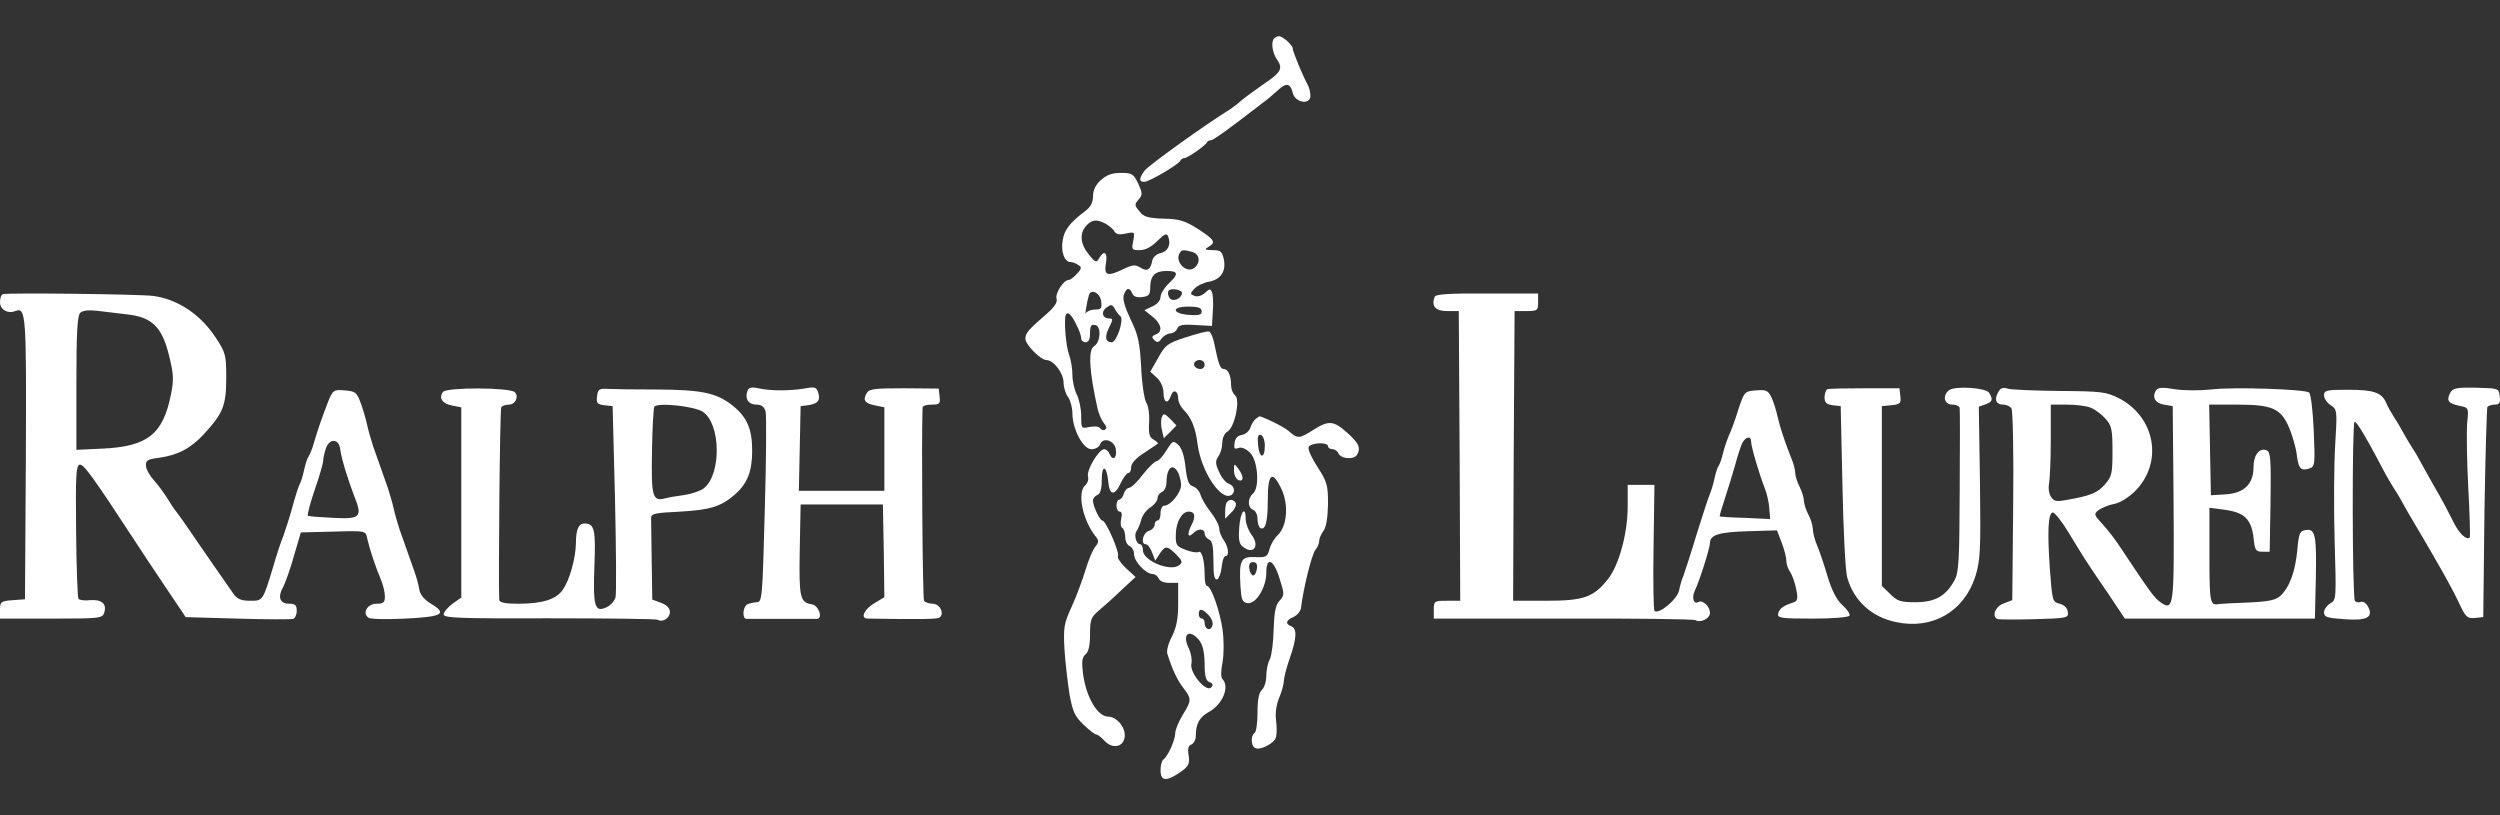
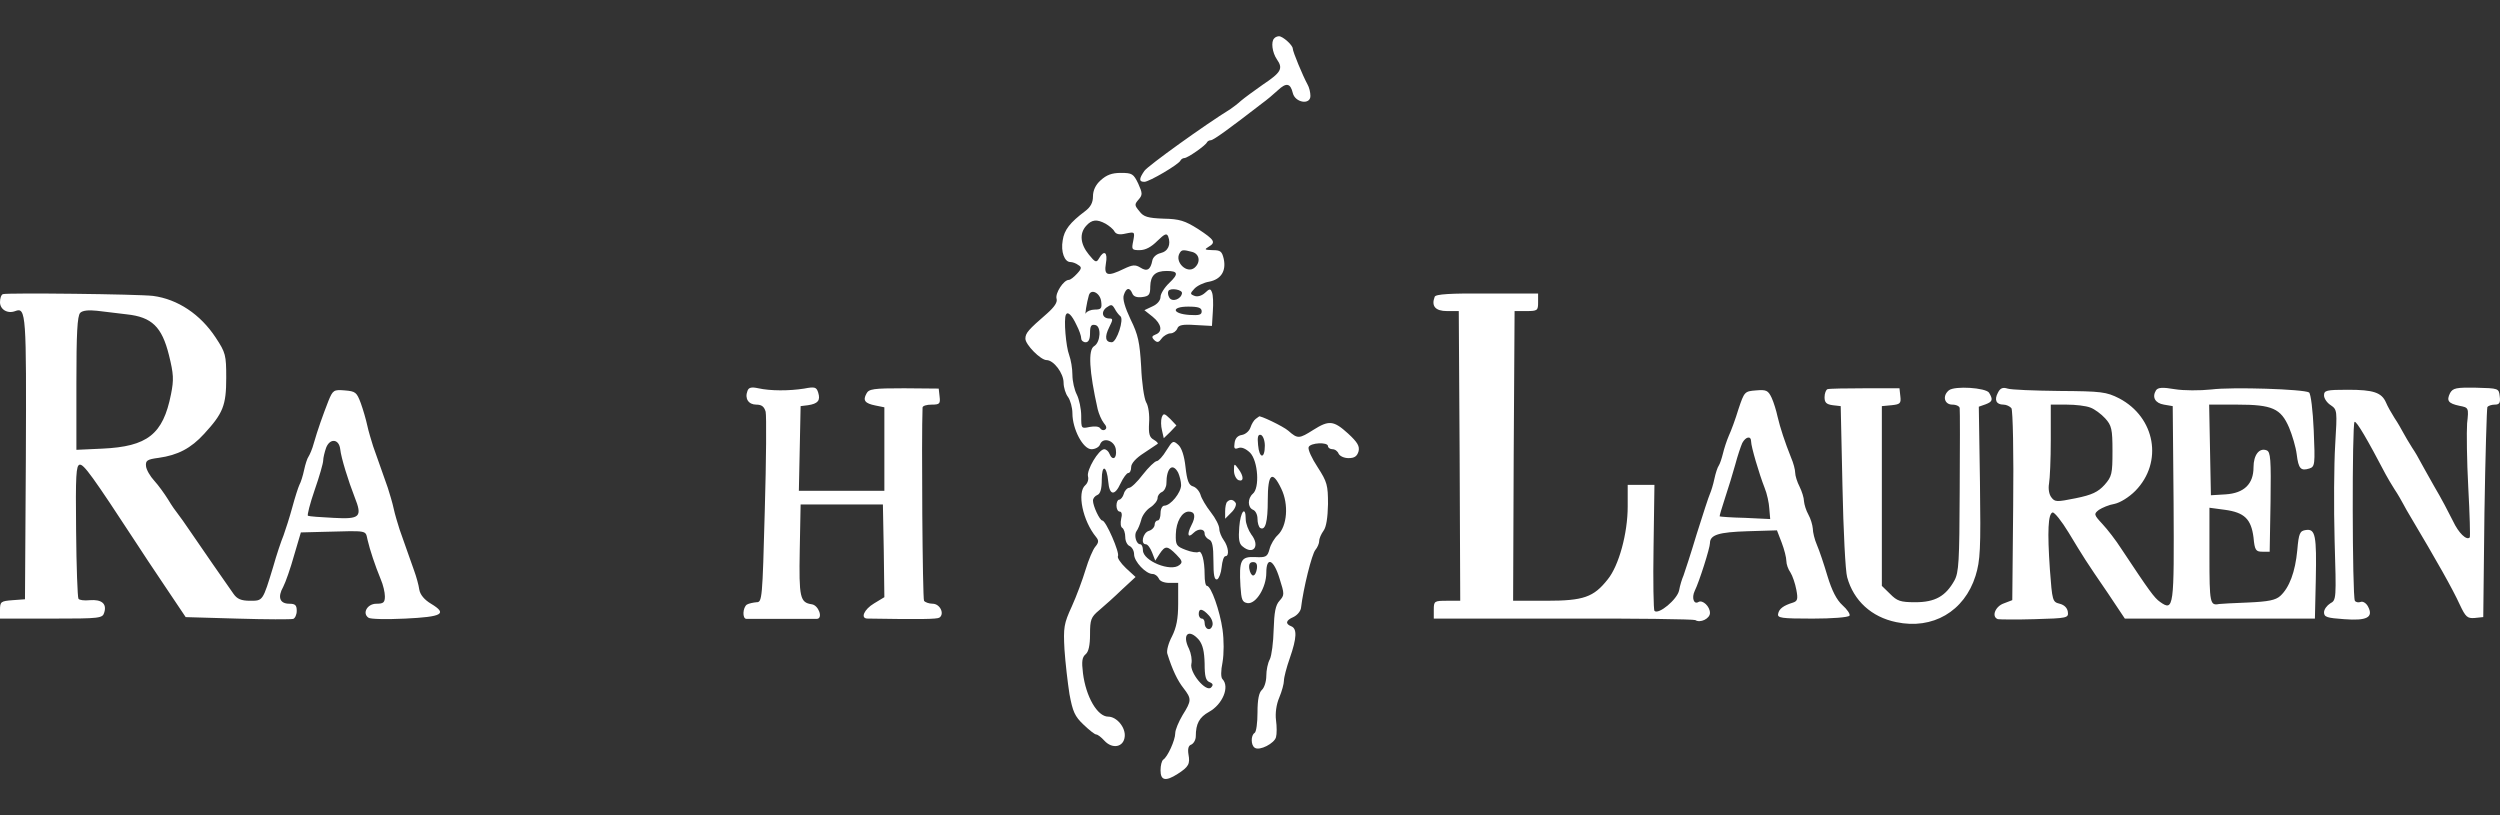
<svg xmlns="http://www.w3.org/2000/svg" width="138" height="45" viewBox="0 0 138 45" fill="none">
  <rect x="0" y="0" width="138" height="45" fill="#333333" stroke="none" />
  <path d="M70.34 2.115C70.145 2.295 70.227 2.902 70.486 3.279C70.843 3.788 70.713 4.001 69.707 4.673C69.237 5.002 68.702 5.395 68.507 5.559C68.329 5.723 68.069 5.92 67.924 6.018C66.513 6.888 63.366 9.151 63.172 9.43C62.863 9.873 62.863 10.037 63.172 10.037C63.431 10.037 65.085 9.069 65.166 8.856C65.199 8.79 65.296 8.725 65.377 8.725C65.556 8.725 66.545 8.036 66.626 7.855C66.659 7.79 66.756 7.741 66.837 7.741C66.983 7.741 67.924 7.052 69.643 5.723C69.918 5.526 70.308 5.198 70.535 4.985C71.005 4.542 71.232 4.591 71.362 5.133C71.492 5.674 72.335 5.805 72.335 5.297C72.335 5.1 72.27 4.821 72.173 4.657C71.913 4.181 71.362 2.853 71.362 2.689C71.362 2.492 70.81 2 70.6 2C70.518 2 70.389 2.049 70.34 2.115Z" fill="white" />
  <path d="M60.754 9.954C60.478 10.2 60.332 10.512 60.332 10.84C60.332 11.184 60.202 11.43 59.894 11.66C59.067 12.283 58.742 12.693 58.661 13.267C58.548 13.89 58.759 14.464 59.083 14.464C59.197 14.464 59.391 14.53 59.521 14.629C59.716 14.743 59.716 14.825 59.456 15.104C59.278 15.301 59.083 15.449 59.002 15.449C58.71 15.449 58.24 16.187 58.321 16.482C58.386 16.679 58.207 16.941 57.802 17.302C56.764 18.204 56.602 18.384 56.602 18.696C56.602 19.024 57.445 19.877 57.769 19.877C58.159 19.877 58.71 20.599 58.71 21.124C58.71 21.386 58.824 21.747 58.953 21.911C59.083 22.091 59.197 22.501 59.197 22.813C59.197 23.682 59.78 24.797 60.251 24.797C60.445 24.797 60.672 24.683 60.721 24.535C60.883 24.092 61.548 24.322 61.597 24.83C61.662 25.322 61.402 25.454 61.24 25.044C61.191 24.912 61.062 24.797 60.948 24.797C60.64 24.814 59.975 25.946 60.056 26.29C60.105 26.454 60.04 26.667 59.91 26.782C59.44 27.176 59.764 28.75 60.51 29.652C60.656 29.833 60.656 29.948 60.462 30.177C60.332 30.325 60.089 30.899 59.926 31.44C59.764 31.982 59.424 32.9 59.164 33.474C58.726 34.425 58.694 34.639 58.759 35.852C58.807 36.574 58.937 37.689 59.034 38.312C59.213 39.28 59.326 39.543 59.813 40.002C60.121 40.297 60.429 40.543 60.51 40.543C60.591 40.543 60.786 40.691 60.964 40.888C61.402 41.363 62.019 41.248 62.083 40.674C62.148 40.166 61.645 39.559 61.175 39.559C60.575 39.559 59.943 38.46 59.78 37.164C59.699 36.508 59.732 36.279 59.926 36.115C60.089 35.983 60.17 35.623 60.17 35.016C60.17 34.212 60.218 34.065 60.672 33.687C60.964 33.441 61.532 32.933 61.938 32.539L62.684 31.85L62.148 31.358C61.856 31.079 61.662 30.784 61.71 30.702C61.824 30.522 61.045 28.734 60.851 28.734C60.705 28.734 60.332 27.93 60.332 27.635C60.332 27.504 60.445 27.373 60.575 27.323C60.737 27.258 60.818 26.995 60.818 26.471C60.818 25.601 61.094 25.7 61.175 26.585C61.24 27.356 61.532 27.389 61.856 26.684C62.002 26.372 62.197 26.11 62.278 26.11C62.375 26.11 62.44 25.962 62.44 25.782C62.44 25.585 62.7 25.29 63.138 25.011C63.511 24.765 63.851 24.535 63.9 24.502C63.949 24.47 63.851 24.371 63.689 24.273C63.446 24.142 63.397 23.945 63.429 23.354C63.462 22.928 63.397 22.403 63.267 22.206C63.154 21.993 63.024 21.107 62.992 20.238C62.911 18.893 62.83 18.483 62.408 17.63C62.1 16.974 61.954 16.498 62.035 16.285C62.164 15.875 62.359 15.842 62.505 16.203C62.57 16.367 62.748 16.433 63.04 16.4C63.429 16.351 63.494 16.269 63.494 15.809C63.511 15.203 63.77 14.957 64.403 14.957C65.035 14.957 65.068 15.12 64.549 15.613C64.273 15.875 64.062 16.219 64.062 16.384C64.062 16.58 63.884 16.794 63.624 16.908L63.17 17.122L63.624 17.482C64.127 17.892 64.192 18.319 63.786 18.466C63.575 18.549 63.559 18.614 63.721 18.778C63.884 18.926 63.965 18.909 64.127 18.68C64.24 18.532 64.468 18.401 64.614 18.401C64.759 18.401 64.922 18.286 64.987 18.138C65.051 17.942 65.278 17.892 65.992 17.942L66.9 17.991L66.949 17.187C66.981 16.744 66.965 16.285 66.9 16.137C66.819 15.924 66.77 15.924 66.511 16.17C66.349 16.318 66.106 16.4 65.943 16.334C65.684 16.236 65.684 16.203 65.927 15.941C66.073 15.777 66.446 15.596 66.754 15.547C67.403 15.416 67.695 14.957 67.549 14.284C67.452 13.874 67.371 13.808 66.933 13.808C66.495 13.792 66.462 13.776 66.706 13.628C67.127 13.382 67.062 13.251 66.138 12.644C65.408 12.185 65.116 12.086 64.224 12.07C63.365 12.037 63.121 11.971 62.894 11.66C62.619 11.332 62.619 11.283 62.846 11.02C63.073 10.758 63.073 10.676 62.83 10.134C62.57 9.593 62.489 9.544 61.873 9.544C61.37 9.544 61.078 9.659 60.754 9.954ZM61.029 12.349C61.224 12.463 61.451 12.644 61.516 12.775C61.613 12.939 61.808 12.972 62.148 12.89C62.635 12.791 62.651 12.791 62.554 13.3C62.456 13.776 62.473 13.808 62.911 13.808C63.235 13.808 63.559 13.628 63.884 13.3C64.289 12.906 64.403 12.857 64.484 13.054C64.646 13.497 64.484 13.874 64.062 13.972C63.835 14.022 63.64 14.202 63.608 14.382C63.511 14.891 63.316 15.006 62.959 14.776C62.667 14.596 62.521 14.612 62.035 14.842C61.127 15.284 60.932 15.219 61.045 14.546C61.159 13.923 60.948 13.776 60.672 14.251C60.526 14.514 60.462 14.497 60.105 14.054C59.635 13.48 59.57 12.89 59.959 12.463C60.267 12.119 60.543 12.086 61.029 12.349ZM65.814 13.907C66.219 14.022 66.284 14.481 65.943 14.776C65.522 15.137 64.824 14.464 65.116 13.972C65.23 13.776 65.311 13.776 65.814 13.907ZM65.246 16.187C65.197 16.515 64.711 16.695 64.549 16.433C64.468 16.301 64.451 16.137 64.5 16.055C64.614 15.875 65.278 15.99 65.246 16.187ZM60.786 16.646C60.835 17.023 60.786 17.089 60.429 17.089C60.218 17.089 59.991 17.187 59.943 17.285C59.861 17.499 59.991 16.679 60.105 16.301C60.218 15.908 60.737 16.17 60.786 16.646ZM61.84 17.45C62.067 17.597 61.645 18.893 61.37 18.893C61.013 18.893 60.964 18.598 61.224 18.073C61.435 17.646 61.451 17.581 61.24 17.581C60.851 17.581 60.754 17.22 61.078 16.974C61.337 16.794 61.386 16.794 61.532 17.04C61.613 17.203 61.759 17.384 61.84 17.45ZM66.333 17.187C66.333 17.384 66.187 17.417 65.651 17.384C64.695 17.318 64.63 16.925 65.587 16.925C66.154 16.925 66.333 16.99 66.333 17.187ZM59.424 17.942C59.57 18.22 59.683 18.549 59.683 18.68C59.683 18.794 59.797 18.893 59.926 18.893C60.089 18.893 60.17 18.729 60.17 18.384C60.17 17.991 60.234 17.892 60.462 17.942C60.802 18.007 60.754 18.893 60.397 19.106C60.056 19.303 60.121 20.484 60.591 22.583C60.656 22.846 60.802 23.19 60.932 23.354C61.078 23.518 61.11 23.649 60.997 23.715C60.916 23.781 60.786 23.731 60.737 23.649C60.672 23.535 60.429 23.518 60.154 23.567C59.683 23.666 59.683 23.666 59.683 22.96C59.683 22.567 59.57 22.042 59.44 21.78C59.31 21.534 59.197 21.041 59.197 20.697C59.197 20.336 59.115 19.861 59.018 19.598C58.84 19.139 58.71 17.614 58.84 17.368C58.937 17.171 59.164 17.384 59.424 17.942ZM0.162 16.236C0.065 16.269 0 16.465 0 16.679C0 17.089 0.422 17.335 0.843 17.171C1.443 16.941 1.46 17.335 1.427 25.306L1.379 33.08L0.697 33.13C0.049 33.179 0 33.212 0 33.671V34.147H2.822C5.563 34.147 5.66 34.13 5.757 33.802C5.903 33.326 5.612 33.08 4.963 33.13C4.655 33.162 4.379 33.13 4.33 33.048C4.282 32.966 4.217 31.293 4.201 29.308C4.168 26.208 4.201 25.7 4.395 25.65C4.622 25.618 5.06 26.208 7.623 30.128C7.752 30.341 8.401 31.309 9.05 32.277L10.25 34.065L13.104 34.147C14.694 34.196 16.072 34.196 16.186 34.163C16.283 34.13 16.38 33.933 16.38 33.72C16.38 33.408 16.299 33.326 15.975 33.326C15.44 33.326 15.31 32.966 15.634 32.392C15.764 32.145 16.04 31.358 16.235 30.653L16.608 29.39L17.872 29.357C20.37 29.292 20.159 29.259 20.289 29.8C20.419 30.358 20.695 31.194 21.019 31.982C21.149 32.277 21.246 32.703 21.246 32.916C21.246 33.261 21.165 33.326 20.776 33.326C20.273 33.326 19.981 33.851 20.338 34.097C20.435 34.179 21.343 34.196 22.365 34.147C24.425 34.048 24.717 33.884 23.792 33.326C23.435 33.113 23.192 32.834 23.143 32.539C23.111 32.293 22.981 31.834 22.868 31.522C22.754 31.211 22.576 30.686 22.462 30.374C22.349 30.062 22.17 29.538 22.057 29.226C21.959 28.914 21.797 28.39 21.732 28.078C21.668 27.766 21.505 27.241 21.408 26.93C21.295 26.618 21.116 26.093 21.003 25.782C20.889 25.47 20.711 24.945 20.597 24.634C20.5 24.322 20.338 23.797 20.273 23.485C20.208 23.174 20.046 22.616 19.916 22.255C19.689 21.648 19.624 21.599 19.024 21.55C18.424 21.501 18.375 21.534 18.132 22.124C17.824 22.911 17.532 23.731 17.321 24.47C17.24 24.781 17.094 25.109 17.029 25.208C16.964 25.29 16.851 25.634 16.786 25.946C16.721 26.257 16.608 26.618 16.526 26.766C16.462 26.897 16.283 27.455 16.137 27.996C15.991 28.537 15.764 29.242 15.651 29.554C15.521 29.866 15.261 30.637 15.083 31.276C14.499 33.195 14.515 33.162 13.802 33.162C13.315 33.162 13.088 33.064 12.893 32.785C12.407 32.096 11.11 30.227 10.542 29.39C10.234 28.931 9.893 28.455 9.812 28.357C9.715 28.242 9.471 27.898 9.277 27.569C9.082 27.258 8.742 26.782 8.515 26.536C8.288 26.29 8.077 25.929 8.06 25.732C8.028 25.421 8.125 25.355 8.758 25.273C9.812 25.126 10.542 24.748 11.272 23.945C12.31 22.813 12.488 22.387 12.488 20.861C12.488 19.598 12.456 19.467 11.904 18.631C11.061 17.351 9.812 16.515 8.45 16.334C7.639 16.236 0.422 16.154 0.162 16.236ZM6.99 17.351C8.385 17.499 8.936 18.04 9.325 19.598C9.585 20.648 9.601 20.959 9.439 21.763C9.001 23.977 8.142 24.65 5.644 24.765L4.217 24.83V21.156C4.217 18.434 4.265 17.433 4.428 17.269C4.557 17.138 4.882 17.105 5.352 17.154C5.757 17.203 6.487 17.286 6.99 17.351ZM18.781 24.797C18.829 25.273 19.235 26.569 19.575 27.438C20.013 28.537 19.884 28.668 18.408 28.586C17.694 28.553 17.062 28.504 16.997 28.471C16.948 28.439 17.11 27.799 17.37 27.045C17.629 26.306 17.84 25.568 17.84 25.421C17.84 25.273 17.921 24.945 18.002 24.715C18.213 24.174 18.716 24.224 18.781 24.797ZM79.194 16.384C78.999 16.892 79.226 17.171 79.875 17.171H80.524L80.572 25.158L80.605 33.162H79.875C79.177 33.162 79.145 33.179 79.145 33.654V34.147H86.281C90.206 34.13 93.482 34.179 93.579 34.228C93.855 34.409 94.39 34.147 94.39 33.835C94.39 33.474 93.985 33.097 93.758 33.228C93.498 33.392 93.368 32.998 93.547 32.621C93.806 32.096 94.39 30.243 94.39 29.98C94.39 29.521 94.877 29.374 96.466 29.324L98.088 29.275L98.347 29.948C98.493 30.325 98.607 30.784 98.607 30.965C98.607 31.145 98.704 31.424 98.834 31.604C98.948 31.785 99.094 32.211 99.158 32.556C99.256 33.064 99.223 33.179 98.98 33.261C98.445 33.425 98.201 33.605 98.153 33.884C98.104 34.114 98.331 34.147 100.05 34.147C101.121 34.147 102.029 34.081 102.094 33.983C102.142 33.901 101.964 33.638 101.705 33.408C101.38 33.113 101.121 32.605 100.877 31.801C100.683 31.145 100.423 30.374 100.294 30.079C100.164 29.784 100.067 29.374 100.067 29.177C100.05 28.98 99.953 28.636 99.823 28.406C99.694 28.176 99.596 27.848 99.58 27.668C99.58 27.487 99.466 27.127 99.337 26.864C99.207 26.618 99.094 26.257 99.094 26.093C99.094 25.929 98.996 25.552 98.866 25.257C98.526 24.404 98.266 23.617 98.12 22.993C98.055 22.682 97.909 22.206 97.796 21.96C97.601 21.55 97.504 21.501 96.936 21.55C96.304 21.599 96.288 21.616 95.963 22.583C95.801 23.125 95.558 23.781 95.428 24.059C95.315 24.322 95.169 24.765 95.104 25.044C95.039 25.306 94.942 25.601 94.877 25.7C94.812 25.782 94.698 26.126 94.633 26.438C94.569 26.749 94.455 27.11 94.39 27.258C94.325 27.389 94.001 28.39 93.66 29.472C93.336 30.555 92.995 31.588 92.93 31.768C92.849 31.949 92.736 32.309 92.687 32.588C92.59 33.08 91.552 33.95 91.325 33.72C91.276 33.671 91.244 32.08 91.276 30.194L91.325 26.766H89.849V27.963C89.849 29.439 89.362 31.227 88.746 31.982C87.968 32.966 87.416 33.162 85.357 33.162H83.524L83.556 25.158L83.605 17.171H84.254C84.87 17.171 84.903 17.138 84.903 16.695V16.203H82.081C80.053 16.187 79.242 16.236 79.194 16.384ZM96.661 24.371C96.661 24.65 97.099 26.142 97.407 26.93C97.537 27.241 97.65 27.766 97.666 28.078L97.715 28.652L96.336 28.586C95.574 28.57 94.942 28.521 94.925 28.504C94.909 28.488 95.039 28.045 95.217 27.504C95.396 26.963 95.655 26.126 95.785 25.65C95.915 25.158 96.093 24.634 96.174 24.453C96.369 24.092 96.661 24.043 96.661 24.371Z" fill="white" />
-   <path d="M65.475 18.614C64.453 18.942 64.323 19.041 63.934 19.746L63.496 20.517L63.869 20.861C64.08 21.058 64.226 21.402 64.226 21.681C64.226 22.239 64.469 22.337 64.632 21.845C64.761 21.452 65.037 21.567 65.037 22.009C65.037 22.173 65.167 22.436 65.313 22.6C65.767 23.043 65.994 23.617 66.107 24.519C66.302 26.028 67.405 27.684 67.972 27.323C68.216 27.176 68.135 26.799 67.826 26.7C67.664 26.651 67.421 26.356 67.291 26.044C67.08 25.585 67.08 25.437 67.259 25.191C67.372 25.027 67.47 24.699 67.47 24.453C67.47 24.191 67.583 23.928 67.745 23.83C68.151 23.617 68.475 22.075 68.183 21.829C68.053 21.73 67.956 21.468 67.956 21.271C67.956 20.73 67.794 20.369 67.551 20.369C67.356 20.369 67.259 20.107 67.016 18.909C66.951 18.598 66.821 18.319 66.74 18.303C66.643 18.27 66.075 18.417 65.475 18.614ZM66.497 20.123C66.497 20.254 66.399 20.369 66.269 20.369C65.994 20.369 65.815 20.14 65.961 19.976C66.156 19.779 66.497 19.877 66.497 20.123ZM24.459 21.632C24.199 21.96 24.41 22.288 24.962 22.387L25.464 22.485V32.982L24.978 33.327C24.718 33.523 24.491 33.786 24.491 33.917C24.491 34.114 25.351 34.147 30.33 34.13C33.541 34.13 36.233 34.163 36.314 34.212C36.574 34.376 36.979 34.114 36.979 33.786C36.979 33.572 36.801 33.392 36.493 33.277L36.006 33.097L35.974 30.997C35.958 29.849 35.941 28.767 35.941 28.603C35.925 28.357 36.136 28.308 37.547 28.242C39.234 28.144 39.801 27.963 40.596 27.274C41.261 26.667 41.52 26.011 41.52 24.88C41.52 23.666 41.229 23.01 40.418 22.37C39.542 21.681 38.715 21.517 36.298 21.501C35.114 21.501 33.882 21.485 33.574 21.468C33.071 21.435 33.006 21.485 32.957 21.878C32.909 22.255 32.974 22.321 33.363 22.37L33.817 22.419L33.947 27.504C34.011 30.292 34.028 32.752 33.979 32.966C33.93 33.163 33.703 33.425 33.476 33.523C32.828 33.819 32.73 33.49 32.811 31.244C32.892 29.21 32.811 28.898 32.26 28.898C31.936 28.898 31.79 29.226 31.79 30.013C31.773 30.817 31.449 31.998 31.076 32.539C30.719 33.081 29.957 33.327 28.595 33.327C27.897 33.327 27.573 33.261 27.557 33.113C27.508 32.195 27.589 22.6 27.67 22.485C27.719 22.403 27.897 22.337 28.076 22.337C28.449 22.337 28.659 21.895 28.416 21.648C28.157 21.386 24.67 21.37 24.459 21.632ZM38.796 22.731C39.785 23.387 39.834 26.159 38.861 26.946C38.682 27.094 38.196 27.258 37.79 27.323C37.385 27.373 36.914 27.455 36.736 27.504C36.023 27.701 35.941 27.438 35.99 24.929C36.006 23.649 36.071 22.518 36.12 22.452C36.266 22.206 38.342 22.419 38.796 22.731Z" fill="white" />
  <path d="M41.259 21.581C41.097 22.008 41.324 22.335 41.745 22.335C42.054 22.335 42.183 22.45 42.264 22.729C42.313 22.942 42.297 25.386 42.216 28.174C42.086 33.079 42.07 33.243 41.762 33.243C41.583 33.259 41.34 33.308 41.226 33.374C40.999 33.538 40.967 34.145 41.194 34.161H45.103C45.443 34.128 45.184 33.407 44.811 33.357C44.162 33.259 44.097 32.997 44.146 30.356L44.194 27.846H48.736L48.784 30.405L48.817 32.964L48.249 33.308C47.697 33.636 47.471 34.145 47.892 34.145C50.811 34.194 51.703 34.178 51.849 34.096C52.157 33.899 51.898 33.325 51.476 33.325C51.282 33.325 51.055 33.243 51.006 33.161C50.925 33.029 50.86 24.156 50.925 22.5C50.925 22.401 51.152 22.335 51.428 22.335C51.866 22.335 51.914 22.286 51.866 21.893L51.817 21.45L49.903 21.433C48.217 21.433 47.957 21.466 47.827 21.729C47.616 22.106 47.746 22.27 48.33 22.385L48.817 22.483V27.092H44.097L44.146 24.747L44.194 22.418L44.6 22.368C45.151 22.286 45.297 22.106 45.167 21.679C45.07 21.368 44.989 21.335 44.389 21.45C43.562 21.581 42.524 21.581 41.859 21.433C41.486 21.351 41.324 21.384 41.259 21.581ZM100.877 21.483C100.796 21.515 100.715 21.712 100.715 21.925C100.715 22.221 100.812 22.319 101.169 22.368L101.607 22.418L101.704 26.846C101.753 29.273 101.866 31.537 101.964 31.865C102.321 33.161 103.31 34.063 104.672 34.342C106.683 34.768 108.435 33.751 109.051 31.783C109.311 30.93 109.343 30.34 109.294 26.633L109.23 22.45L109.603 22.319C109.992 22.172 110.024 22.057 109.797 21.679C109.619 21.401 107.883 21.286 107.575 21.548C107.202 21.86 107.332 22.335 107.77 22.335C107.997 22.335 108.175 22.434 108.175 22.532C108.192 22.647 108.192 24.73 108.175 27.141C108.159 30.996 108.127 31.602 107.883 32.045C107.397 32.915 106.813 33.243 105.726 33.243C104.899 33.243 104.721 33.177 104.332 32.783L103.878 32.34V22.418L104.413 22.368C104.883 22.319 104.948 22.27 104.899 21.876L104.851 21.433H102.953C101.899 21.433 100.974 21.45 100.877 21.483ZM110.284 21.679C110.073 22.073 110.186 22.335 110.592 22.335C110.754 22.335 110.949 22.434 111.03 22.532C111.111 22.647 111.16 25.075 111.127 27.945L111.078 33.128L110.608 33.308C110.138 33.472 109.911 34.046 110.284 34.178C110.365 34.194 111.289 34.21 112.311 34.178C114.127 34.128 114.192 34.112 114.144 33.767C114.111 33.554 113.949 33.39 113.69 33.325C113.3 33.226 113.284 33.177 113.154 31.438C113.008 29.306 113.057 28.371 113.3 28.289C113.398 28.256 113.803 28.765 114.192 29.405C115.036 30.799 115.101 30.914 116.349 32.734L117.29 34.145H127.783L127.832 31.996C127.881 29.569 127.816 29.175 127.28 29.257C126.956 29.306 126.891 29.421 126.81 30.372C126.697 31.57 126.372 32.439 125.869 32.898C125.61 33.128 125.221 33.21 124.085 33.259C123.291 33.292 122.577 33.325 122.496 33.341C121.993 33.439 121.961 33.308 121.961 30.684V28.027L122.82 28.142C123.891 28.289 124.264 28.65 124.394 29.667C124.458 30.372 124.523 30.454 124.88 30.454H125.286L125.334 27.699C125.367 25.353 125.334 24.943 125.123 24.861C124.718 24.697 124.394 25.107 124.394 25.796C124.394 26.715 123.875 27.223 122.853 27.289L122.042 27.338L121.993 24.828L121.945 22.335H123.502C125.432 22.335 125.902 22.549 126.356 23.598C126.534 24.025 126.729 24.681 126.778 25.075C126.875 25.878 127.005 26.009 127.475 25.862C127.783 25.763 127.799 25.649 127.718 23.762C127.67 22.647 127.556 21.729 127.459 21.663C127.167 21.483 123.242 21.351 122.058 21.499C121.442 21.565 120.534 21.565 120.047 21.483C119.366 21.368 119.123 21.384 119.009 21.548C118.782 21.925 118.96 22.253 119.447 22.335L119.934 22.418L119.982 27.765C120.015 33.538 119.998 33.767 119.236 33.226C118.912 32.997 118.652 32.636 117.095 30.29C116.803 29.831 116.333 29.224 116.057 28.929C115.571 28.404 115.571 28.371 115.863 28.142C116.041 28.027 116.414 27.863 116.722 27.814C117.031 27.748 117.517 27.453 117.874 27.092C119.415 25.517 118.977 23.041 116.982 21.991C116.268 21.63 116.009 21.597 113.69 21.581C112.295 21.565 110.997 21.515 110.819 21.45C110.559 21.368 110.413 21.417 110.284 21.679ZM115.392 22.5C115.62 22.581 115.993 22.86 116.203 23.09C116.56 23.484 116.609 23.68 116.609 24.894C116.609 26.157 116.576 26.305 116.171 26.764C115.814 27.158 115.474 27.322 114.582 27.502C113.527 27.715 113.43 27.715 113.235 27.453C113.106 27.289 113.057 26.977 113.106 26.698C113.154 26.436 113.203 25.353 113.203 24.287V22.335H114.079C114.565 22.335 115.149 22.401 115.392 22.5ZM135.244 21.696C135.033 22.122 135.146 22.27 135.763 22.401C136.265 22.5 136.282 22.5 136.184 23.369C136.152 23.828 136.168 25.435 136.249 26.912C136.33 28.404 136.363 29.634 136.33 29.667C136.152 29.848 135.714 29.421 135.406 28.765C135.195 28.338 134.741 27.469 134.368 26.846C134.011 26.206 133.654 25.583 133.589 25.452C133.524 25.321 133.33 24.976 133.151 24.714C132.973 24.435 132.762 24.074 132.665 23.894C132.568 23.713 132.357 23.336 132.178 23.074C132 22.795 131.789 22.418 131.708 22.221C131.465 21.663 131.011 21.515 129.6 21.515C128.416 21.515 128.286 21.548 128.286 21.827C128.286 21.991 128.448 22.237 128.659 22.368C129.016 22.614 129.016 22.663 128.902 24.566C128.837 25.632 128.821 28.011 128.87 29.815C128.967 33.079 128.967 33.128 128.627 33.308C128.448 33.423 128.286 33.636 128.286 33.8C128.286 34.063 128.448 34.112 129.389 34.178C130.654 34.276 131.027 34.079 130.719 33.489C130.621 33.292 130.427 33.177 130.313 33.226C130.184 33.275 130.038 33.243 129.989 33.161C129.843 32.931 129.827 23.32 129.973 23.287C130.086 23.238 130.686 24.271 131.692 26.19C131.789 26.37 132 26.731 132.178 27.01C132.357 27.272 132.568 27.65 132.665 27.83C132.762 28.011 132.924 28.306 133.038 28.486C134.53 30.996 135.373 32.488 135.779 33.374C136.103 34.063 136.2 34.145 136.606 34.112L137.076 34.063L137.141 28.322C137.19 25.173 137.271 22.532 137.303 22.467C137.352 22.401 137.53 22.335 137.709 22.335C137.968 22.335 138.033 22.237 137.985 21.876C137.936 21.433 137.92 21.433 136.671 21.401C135.584 21.384 135.406 21.417 135.244 21.696ZM64.127 23.041C64.078 23.188 64.078 23.516 64.143 23.762L64.24 24.189L64.597 23.844L64.938 23.484L64.597 23.123C64.273 22.811 64.224 22.795 64.127 23.041ZM69.316 23.123C69.219 23.188 69.089 23.402 69.025 23.598C68.96 23.795 68.749 23.976 68.554 24.009C68.327 24.041 68.181 24.189 68.149 24.451C68.1 24.763 68.149 24.812 68.36 24.73C68.538 24.665 68.765 24.763 69.008 24.993C69.446 25.452 69.543 26.944 69.154 27.256C68.862 27.518 68.862 28.011 69.171 28.142C69.3 28.191 69.414 28.404 69.414 28.634C69.414 28.863 69.479 29.077 69.56 29.142C69.852 29.306 69.981 28.814 69.981 27.6C69.981 26.141 70.225 25.927 70.727 26.977C71.149 27.846 71.052 29.044 70.533 29.536C70.354 29.7 70.144 30.044 70.079 30.307C69.965 30.733 69.884 30.782 69.284 30.75C68.489 30.717 68.392 30.914 68.473 32.357C68.522 33.111 68.57 33.243 68.862 33.292C69.333 33.357 69.9 32.422 69.9 31.619C69.9 30.7 70.306 30.864 70.63 31.93C70.906 32.8 70.906 32.849 70.63 33.161C70.403 33.407 70.338 33.8 70.306 34.752C70.29 35.457 70.192 36.195 70.095 36.392C69.981 36.589 69.9 36.999 69.9 37.31C69.9 37.622 69.787 37.966 69.657 38.081C69.495 38.229 69.414 38.606 69.414 39.328C69.414 39.885 69.349 40.41 69.252 40.459C69.041 40.591 69.041 41.148 69.268 41.279C69.527 41.46 70.354 41.033 70.436 40.689C70.484 40.525 70.484 40.099 70.436 39.754C70.387 39.377 70.452 38.885 70.614 38.508C70.76 38.163 70.873 37.737 70.873 37.573C70.873 37.392 71.019 36.835 71.198 36.326C71.587 35.211 71.603 34.702 71.279 34.571C70.938 34.44 70.971 34.243 71.392 34.063C71.603 33.964 71.782 33.751 71.814 33.571C71.944 32.472 72.414 30.585 72.609 30.356C72.722 30.225 72.82 29.995 72.82 29.864C72.82 29.716 72.933 29.47 73.063 29.29C73.209 29.093 73.29 28.584 73.306 27.83C73.306 26.78 73.257 26.6 72.739 25.796C72.414 25.304 72.187 24.812 72.236 24.681C72.333 24.435 73.306 24.386 73.306 24.632C73.306 24.714 73.42 24.796 73.549 24.796C73.695 24.796 73.841 24.911 73.89 25.042C73.955 25.173 74.182 25.288 74.441 25.288C74.766 25.288 74.912 25.189 74.993 24.911C75.058 24.632 74.944 24.419 74.409 23.927C73.614 23.205 73.355 23.188 72.495 23.73C71.717 24.222 71.636 24.238 71.117 23.779C70.841 23.533 69.495 22.893 69.495 22.992C69.495 22.992 69.414 23.057 69.316 23.123ZM69.819 24.599C69.819 25.353 69.511 25.321 69.446 24.566C69.397 24.107 69.446 23.959 69.608 24.009C69.722 24.058 69.819 24.32 69.819 24.599ZM69.381 31.389C69.349 31.602 69.268 31.767 69.171 31.767C69.089 31.767 68.992 31.602 68.96 31.389C68.927 31.143 68.992 31.028 69.171 31.028C69.349 31.028 69.414 31.143 69.381 31.389ZM64.386 24.861C64.192 25.189 63.948 25.452 63.851 25.452C63.737 25.468 63.397 25.796 63.089 26.19C62.781 26.6 62.44 26.928 62.326 26.928C62.229 26.928 62.083 27.076 62.035 27.256C61.986 27.436 61.856 27.584 61.775 27.584C61.694 27.584 61.629 27.732 61.629 27.912C61.629 28.093 61.71 28.24 61.807 28.24C61.921 28.24 61.953 28.404 61.889 28.634C61.84 28.863 61.856 29.093 61.953 29.142C62.035 29.191 62.115 29.421 62.115 29.651C62.115 29.88 62.229 30.093 62.359 30.143C62.489 30.208 62.602 30.405 62.602 30.602C62.602 30.996 63.251 31.684 63.624 31.684C63.754 31.684 63.9 31.799 63.964 31.93C64.013 32.078 64.256 32.176 64.548 32.176H65.035V33.325C65.035 34.161 64.938 34.637 64.694 35.129C64.5 35.49 64.386 35.916 64.435 36.08C64.71 36.966 65.002 37.573 65.327 37.983C65.781 38.573 65.781 38.672 65.278 39.475C65.067 39.836 64.873 40.279 64.873 40.476C64.873 40.853 64.451 41.788 64.208 41.935C64.127 42.001 64.062 42.247 64.062 42.526C64.062 43.084 64.337 43.149 65.002 42.723C65.619 42.329 65.7 42.165 65.603 41.64C65.554 41.329 65.603 41.148 65.765 41.099C65.894 41.033 66.008 40.837 66.008 40.64C66.008 39.951 66.203 39.59 66.738 39.295C67.484 38.885 67.889 37.917 67.484 37.491C67.386 37.409 67.386 37.031 67.484 36.556C67.565 36.08 67.565 35.342 67.484 34.752C67.338 33.718 66.851 32.34 66.624 32.34C66.543 32.34 66.495 32.062 66.495 31.717C66.495 30.93 66.332 30.356 66.154 30.471C66.073 30.52 65.748 30.471 65.457 30.356C64.938 30.159 64.889 30.093 64.905 29.487C64.921 28.798 65.246 28.24 65.619 28.24C65.959 28.24 66.024 28.503 65.765 28.995C65.505 29.503 65.57 29.733 65.878 29.421C66.138 29.159 66.495 29.175 66.495 29.454C66.495 29.585 66.608 29.716 66.738 29.782C66.916 29.848 66.981 30.143 66.981 30.963C66.981 31.75 67.03 32.029 67.192 31.98C67.289 31.93 67.403 31.635 67.435 31.307C67.468 30.979 67.549 30.7 67.646 30.7C67.873 30.7 67.808 30.175 67.549 29.815C67.419 29.634 67.305 29.355 67.305 29.191C67.305 29.011 67.094 28.601 66.835 28.273C66.576 27.945 66.316 27.502 66.267 27.305C66.203 27.108 66.024 26.895 65.846 26.846C65.619 26.78 65.521 26.518 65.44 25.78C65.375 25.173 65.229 24.714 65.035 24.55C64.759 24.304 64.727 24.32 64.386 24.861ZM65.035 26.091C65.116 26.272 65.197 26.584 65.197 26.78C65.197 27.19 64.613 27.912 64.273 27.912C64.159 27.912 64.062 28.093 64.062 28.322C64.062 28.552 63.997 28.732 63.9 28.732C63.819 28.732 63.737 28.831 63.737 28.962C63.737 29.093 63.591 29.257 63.413 29.306C63.089 29.405 62.943 30.044 63.251 30.044C63.348 30.044 63.494 30.241 63.591 30.487L63.77 30.946L64.013 30.569C64.321 30.11 64.435 30.11 64.938 30.618C65.262 30.946 65.294 31.045 65.1 31.192C64.629 31.586 63.089 30.963 63.089 30.372C63.089 30.192 63.024 30.044 62.943 30.044C62.716 30.044 62.586 29.536 62.732 29.323C62.813 29.224 62.926 28.945 62.991 28.716C63.04 28.47 63.267 28.158 63.494 28.011C63.721 27.863 63.9 27.633 63.9 27.486C63.9 27.354 64.013 27.207 64.143 27.158C64.273 27.092 64.386 26.879 64.386 26.682C64.386 25.829 64.727 25.517 65.035 26.091ZM66.738 33.981C66.9 34.161 66.981 34.407 66.916 34.555C66.803 34.866 66.495 34.735 66.495 34.374C66.495 34.243 66.43 34.145 66.332 34.145C66.251 34.145 66.17 34.03 66.17 33.899C66.17 33.554 66.381 33.587 66.738 33.981ZM66.186 35.326C66.397 35.605 66.478 35.965 66.495 36.621C66.495 37.343 66.559 37.573 66.77 37.655C66.965 37.737 66.981 37.819 66.851 37.95C66.576 38.229 65.651 37.13 65.765 36.638C65.813 36.441 65.748 36.064 65.635 35.818C65.229 35.014 65.619 34.67 66.186 35.326Z" fill="white" />
  <path d="M68.115 25.977C68.115 26.207 68.228 26.436 68.358 26.502C68.666 26.617 68.666 26.289 68.358 25.879C68.131 25.567 68.115 25.567 68.115 25.977ZM67.742 27.699C67.677 27.748 67.628 27.994 67.628 28.224V28.634L67.969 28.29C68.164 28.109 68.261 27.863 68.212 27.765C68.082 27.568 67.904 27.535 67.742 27.699ZM68.407 29.093C68.358 29.733 68.391 30.012 68.585 30.159C69.185 30.668 69.575 30.143 69.072 29.503C68.91 29.274 68.764 28.896 68.764 28.667C68.764 27.88 68.472 28.224 68.407 29.093Z" fill="white" />
</svg>